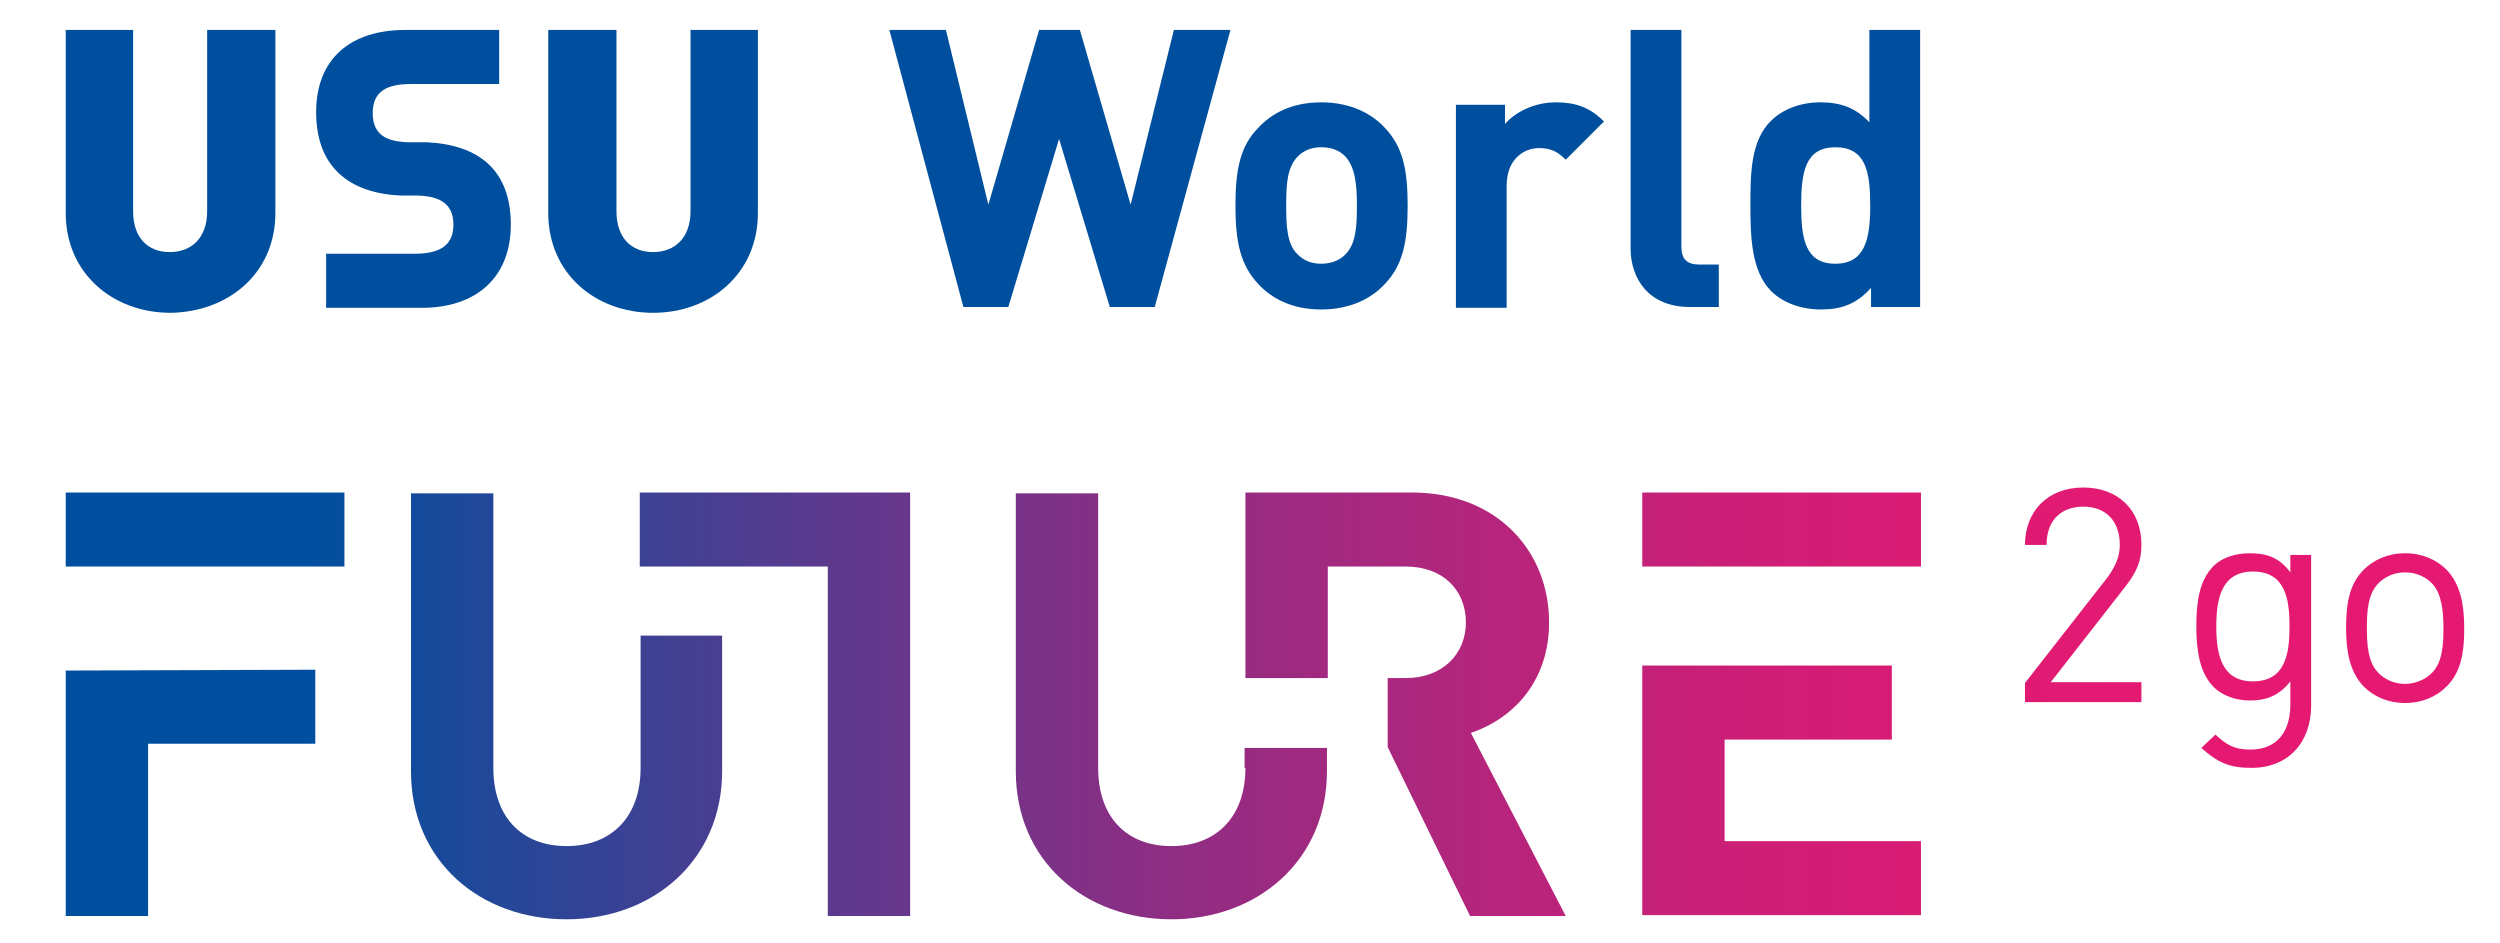
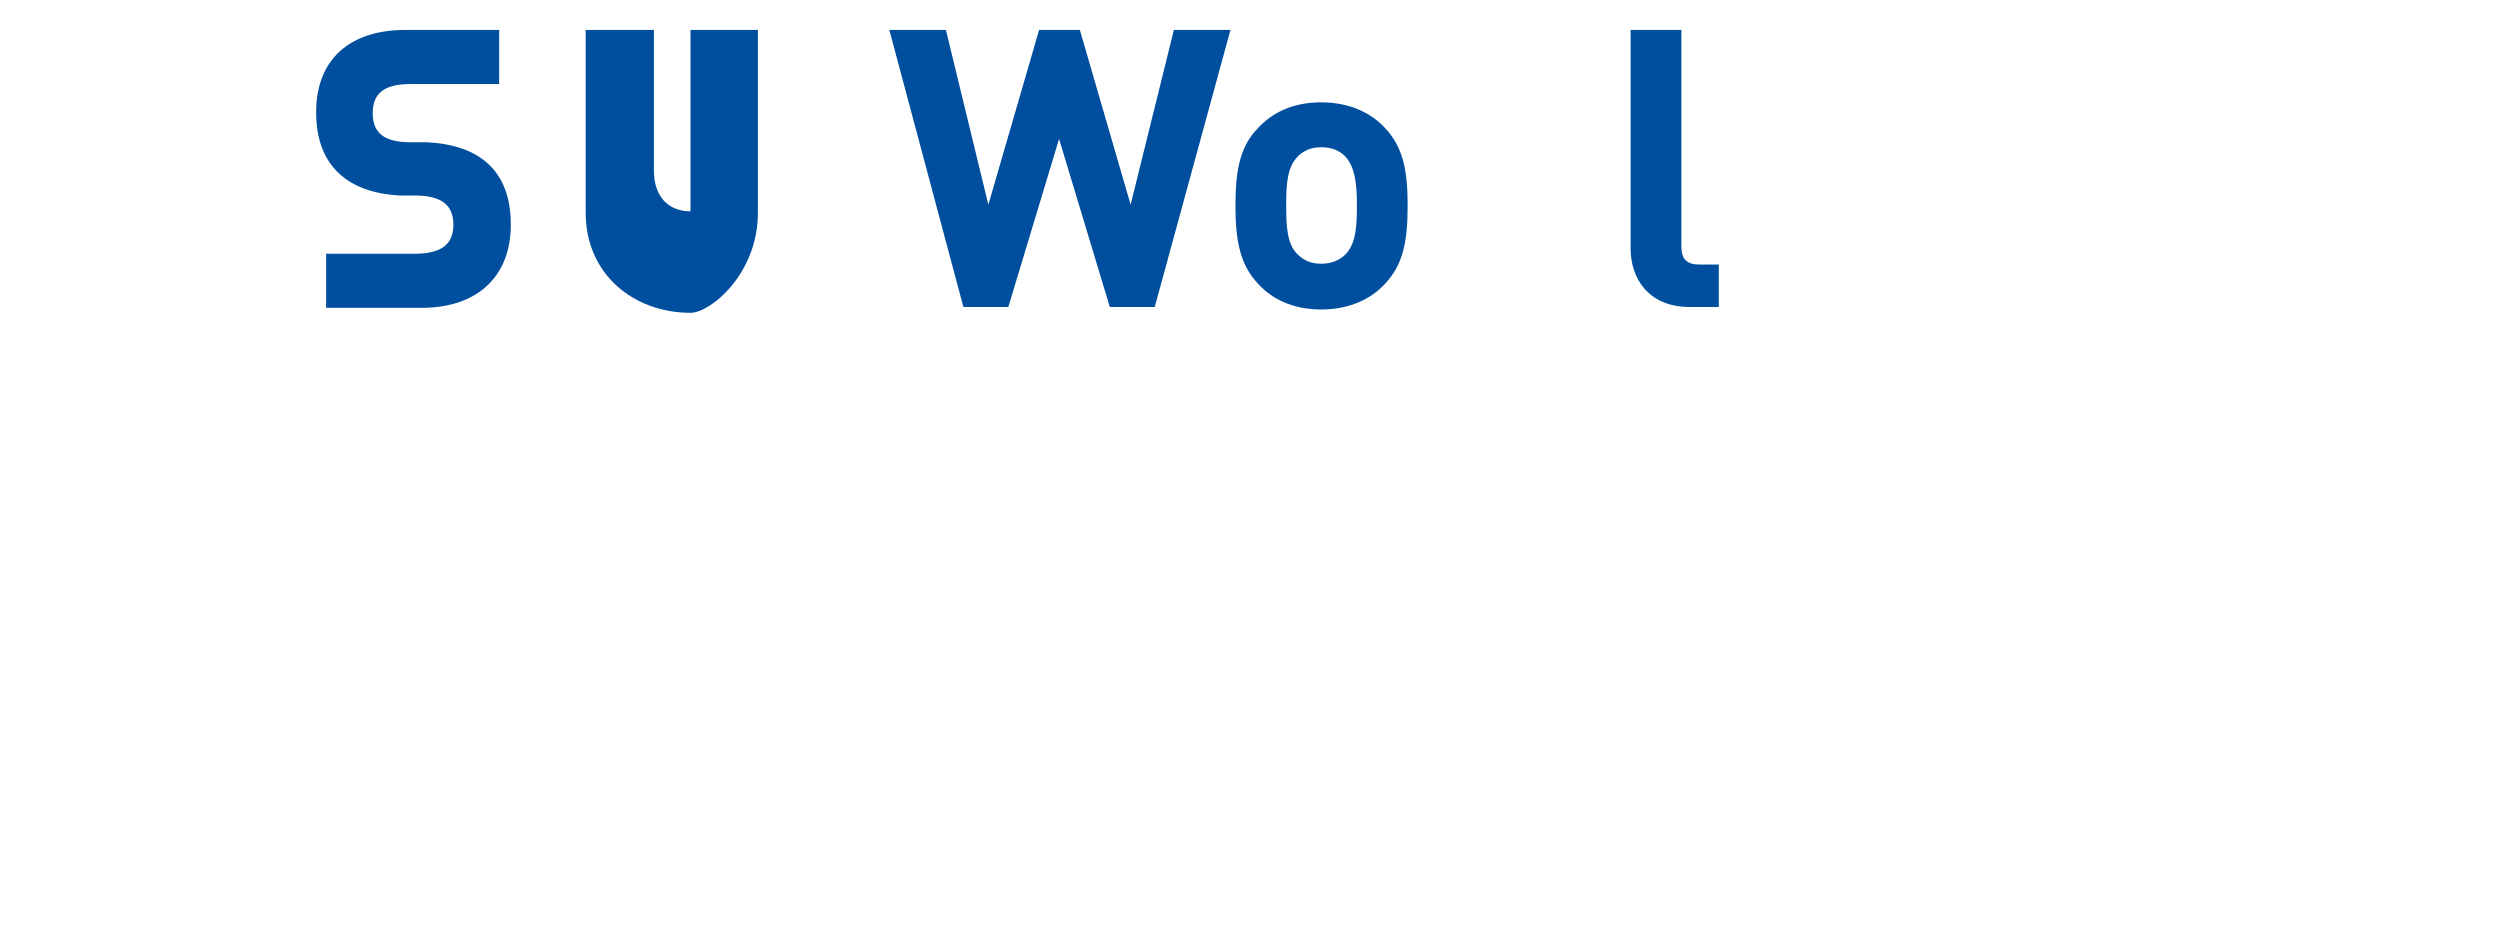
<svg xmlns="http://www.w3.org/2000/svg" version="1.1" id="Ebene_1" x="0px" y="0px" width="300.5px" height="113.4px" viewBox="0 0 300.5 113.4" style="enable-background:new 0 0 300.5 113.4;" xml:space="preserve">
  <style type="text/css">
	.st0{fill:#004F9F;}
	.st1{fill:url(#SVGID_1_);}
</style>
  <g>
    <path class="st0" d="M138.8,36.9h-5.4l-6.1-20.2l-6.1,20.2h-5.4l-8.9-33.3h6.8l5.1,21l6.1-21h4.9l6.1,21l5.2-21h6.8L138.8,36.9z" />
    <path class="st0" d="M166.4,34.2c-1.5,1.6-4,3-7.6,3c-3.6,0-6-1.4-7.5-3c-2.2-2.3-2.8-5.1-2.8-9.5c0-4.4,0.6-7.2,2.8-9.4   c1.5-1.6,3.9-3,7.5-3c3.6,0,6.1,1.4,7.6,3c2.2,2.3,2.8,5,2.8,9.4C169.2,29.2,168.6,31.9,166.4,34.2z M161.7,18.8   c-0.7-0.7-1.6-1.1-2.9-1.1c-1.2,0-2.1,0.4-2.8,1.1c-1.3,1.3-1.4,3.4-1.4,5.9c0,2.5,0.1,4.7,1.4,5.9c0.7,0.7,1.6,1.1,2.8,1.1   c1.2,0,2.2-0.4,2.9-1.1c1.3-1.3,1.4-3.4,1.4-5.9C163.1,22.2,162.9,20.1,161.7,18.8z" />
-     <path class="st0" d="M188.2,19.2c-0.9-0.9-1.7-1.4-3.2-1.4c-1.9,0-3.9,1.4-3.9,4.5v14.7H175V12.6h5.9v2.3c1.2-1.4,3.5-2.6,6.1-2.6   c2.4,0,4.1,0.6,5.8,2.3L188.2,19.2z" />
    <path class="st0" d="M203.1,36.9c-5,0-7.1-3.5-7.1-7V3.6h6.1v26c0,1.5,0.6,2.2,2.2,2.2h2.3v5.1H203.1z" />
-     <path class="st0" d="M224.9,36.9v-2.3c-1.7,1.9-3.5,2.6-6,2.6c-2.4,0-4.6-0.8-6-2.2c-2.4-2.4-2.5-6.6-2.5-10.3s0-7.8,2.5-10.2   c1.4-1.4,3.6-2.2,5.9-2.2c2.5,0,4.3,0.7,5.9,2.4V3.6h6.1v33.3H224.9z M220.6,17.7c-3.6,0-4.1,3-4.1,7s0.5,7,4.1,7s4.2-3,4.2-7   S224.3,17.7,220.6,17.7z" />
    <g>
      <path class="st0" d="M50.7,37l-11.5,0v-6.5h10.6c2.8,0,4.7-0.8,4.7-3.5c0-2.7-1.9-3.5-4.7-3.5h-1.7c-6.2-0.3-10.1-3.5-10.1-10    c0-6.5,4.2-9.9,10.7-9.9h11.3v6.5H49.4c-2.8,0-4.6,0.8-4.6,3.5c0,2.7,1.8,3.5,4.6,3.5h1.9c6.2,0.3,10.1,3.3,10.1,9.9    C61.4,33.4,57.2,37,50.7,37" />
-       <path class="st0" d="M33.1,25.6v-22h-8.2v21.8c0,3.1-1.8,4.9-4.5,4.9c-2.7,0-4.4-1.8-4.4-4.9V3.6H7.9v22c0,7.3,5.7,12,12.6,12    C27.4,37.5,33.1,32.9,33.1,25.6" />
-       <path class="st0" d="M91.1,25.6v-22H83v21.8c0,3.1-1.8,4.9-4.5,4.9c-2.7,0-4.4-1.8-4.4-4.9V3.6h-8.2v22c0,7.3,5.7,12,12.6,12    C85.4,37.6,91.1,32.9,91.1,25.6" />
+       <path class="st0" d="M91.1,25.6v-22H83v21.8c-2.7,0-4.4-1.8-4.4-4.9V3.6h-8.2v22c0,7.3,5.7,12,12.6,12    C85.4,37.6,91.1,32.9,91.1,25.6" />
    </g>
  </g>
  <linearGradient id="SVGID_1_" gradientUnits="userSpaceOnUse" x1="7.87" y1="84.539" x2="296.225" y2="84.539">
    <stop offset="0.1" style="stop-color:#004F9F" />
    <stop offset="0.18" style="stop-color:#244798" />
    <stop offset="0.324" style="stop-color:#5E398D" />
    <stop offset="0.462" style="stop-color:#8F2D83" />
    <stop offset="0.593" style="stop-color:#B5257C" />
    <stop offset="0.713" style="stop-color:#D01E76" />
    <stop offset="0.819" style="stop-color:#E01A73" />
    <stop offset="0.9" style="stop-color:#E61972" />
  </linearGradient>
-   <path class="st1" d="M109.4,110.1h-9.9v-42l-22.6,0v-8.9h32.5 M77,92.3c0,5.9-3.5,9.4-8.9,9.4c-5.4,0-8.8-3.5-8.8-9.4v-33h-9.9v33.4  c0,10.8,8.3,17.8,18.7,17.8c10.4,0,18.7-7.1,18.7-17.8l0-16.3H77L77,92.3z M7.9,68.1h9.9h23.6v-8.9H7.9V68.1z M7.9,80.6v29.5l9.9,0  V89.4h20.1l0-8.9 M186.2,74.8c0-8.5-6.2-15.6-16.5-15.6h-20v22.3h9.9V68.1h9.4c4.4,0,7.2,2.8,7.2,6.7c0,3.9-2.9,6.7-7.2,6.7l-2.2,0  v8.3l9.9,20.3h11.5l-11.4-22C181.8,86.4,186.2,82,186.2,74.8z M149.7,92.3c0,5.9-3.5,9.4-8.9,9.4c-5.4,0-8.8-3.5-8.8-9.4v-33h-9.9  v33.4c0,10.8,8.3,17.8,18.7,17.8c10.4,0,18.7-7.1,18.7-17.8v-2.8h-9.9V92.3z M197.4,59.2v8.9h9.9h23.6v-8.9H197.4z M207.3,88.9h20.1  V80h-20.1l-9.9,0v30h33.5v-8.9h-23.6V88.9z M257.4,84.3V82h-10.9l8.9-11.4c1.4-1.8,2-3.1,2-5.1c0-4.2-2.8-6.9-7-6.9  c-4.3,0-7,2.9-7,6.9h2.6c0-3.3,2.1-4.6,4.4-4.6c2.8,0,4.4,1.8,4.4,4.6c0,1.4-0.5,2.5-1.4,3.8l-10,12.8v2.3H257.4z M277.8,84.8V66.7  h-2.5v2.1c-1.4-1.9-3-2.3-4.9-2.3c-1.8,0-3.4,0.6-4.3,1.5c-1.8,1.8-2.1,4.5-2.1,7.3c0,2.9,0.4,5.6,2.1,7.3c0.9,0.9,2.5,1.6,4.3,1.6  c1.9,0,3.5-0.5,4.9-2.3v2.8c0,3-1.4,5.4-4.8,5.4c-2,0-2.9-0.6-4.2-1.8l-1.7,1.6c1.9,1.7,3.3,2.4,6,2.4  C275.1,92.3,277.8,89.2,277.8,84.8z M275.2,75.3c0,3.3-0.5,6.6-4.4,6.6c-3.8,0-4.4-3.3-4.4-6.6c0-3.3,0.6-6.6,4.4-6.6  C274.7,68.7,275.2,72,275.2,75.3z M296.2,75.5c0-2.7-0.4-5.2-2.1-7c-1.2-1.2-2.9-2-5-2c-2.1,0-3.8,0.8-5,2c-1.8,1.8-2.1,4.3-2.1,7  s0.4,5.2,2.1,7c1.2,1.2,2.9,2,5,2c2.1,0,3.8-0.8,5-2C295.9,80.7,296.2,78.2,296.2,75.5z M293.7,75.5c0,2-0.1,4.1-1.4,5.4  c-0.8,0.8-2,1.3-3.2,1.3c-1.3,0-2.4-0.5-3.2-1.3c-1.3-1.3-1.4-3.5-1.4-5.4c0-2,0.1-4.1,1.4-5.4c0.8-0.8,1.9-1.3,3.2-1.3  c1.3,0,2.4,0.5,3.2,1.3C293.5,71.3,293.7,73.5,293.7,75.5z" />
</svg>